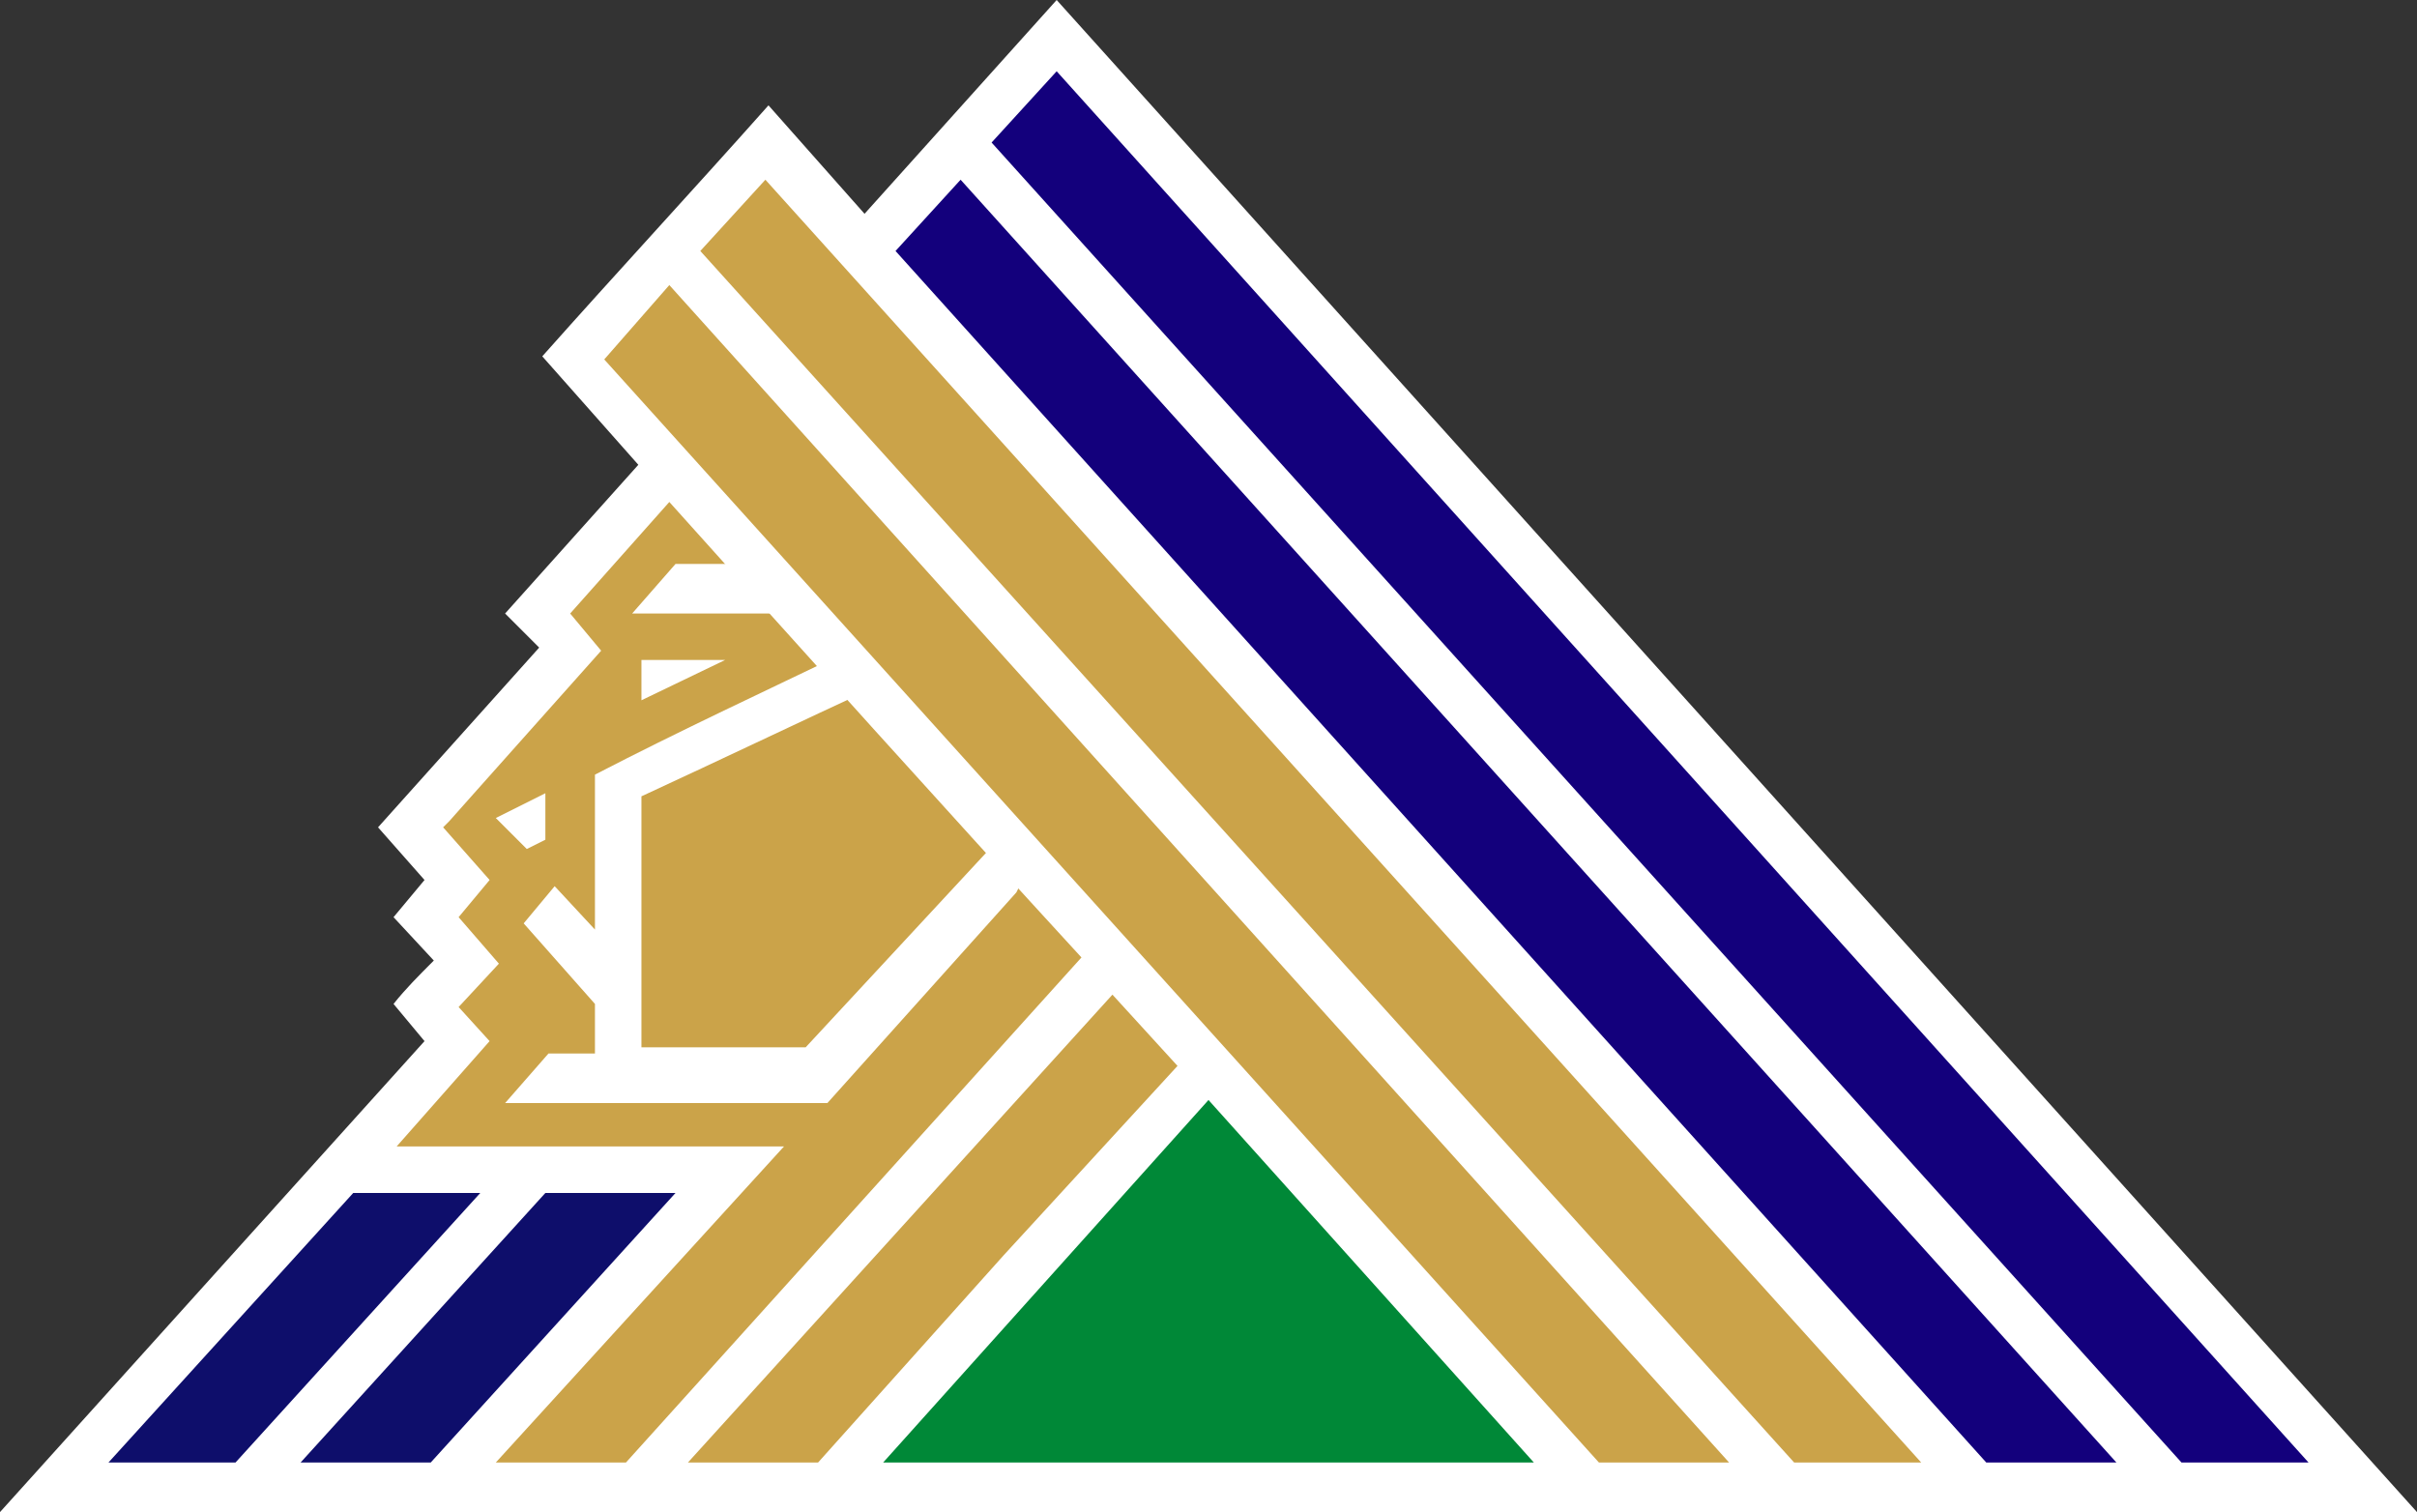
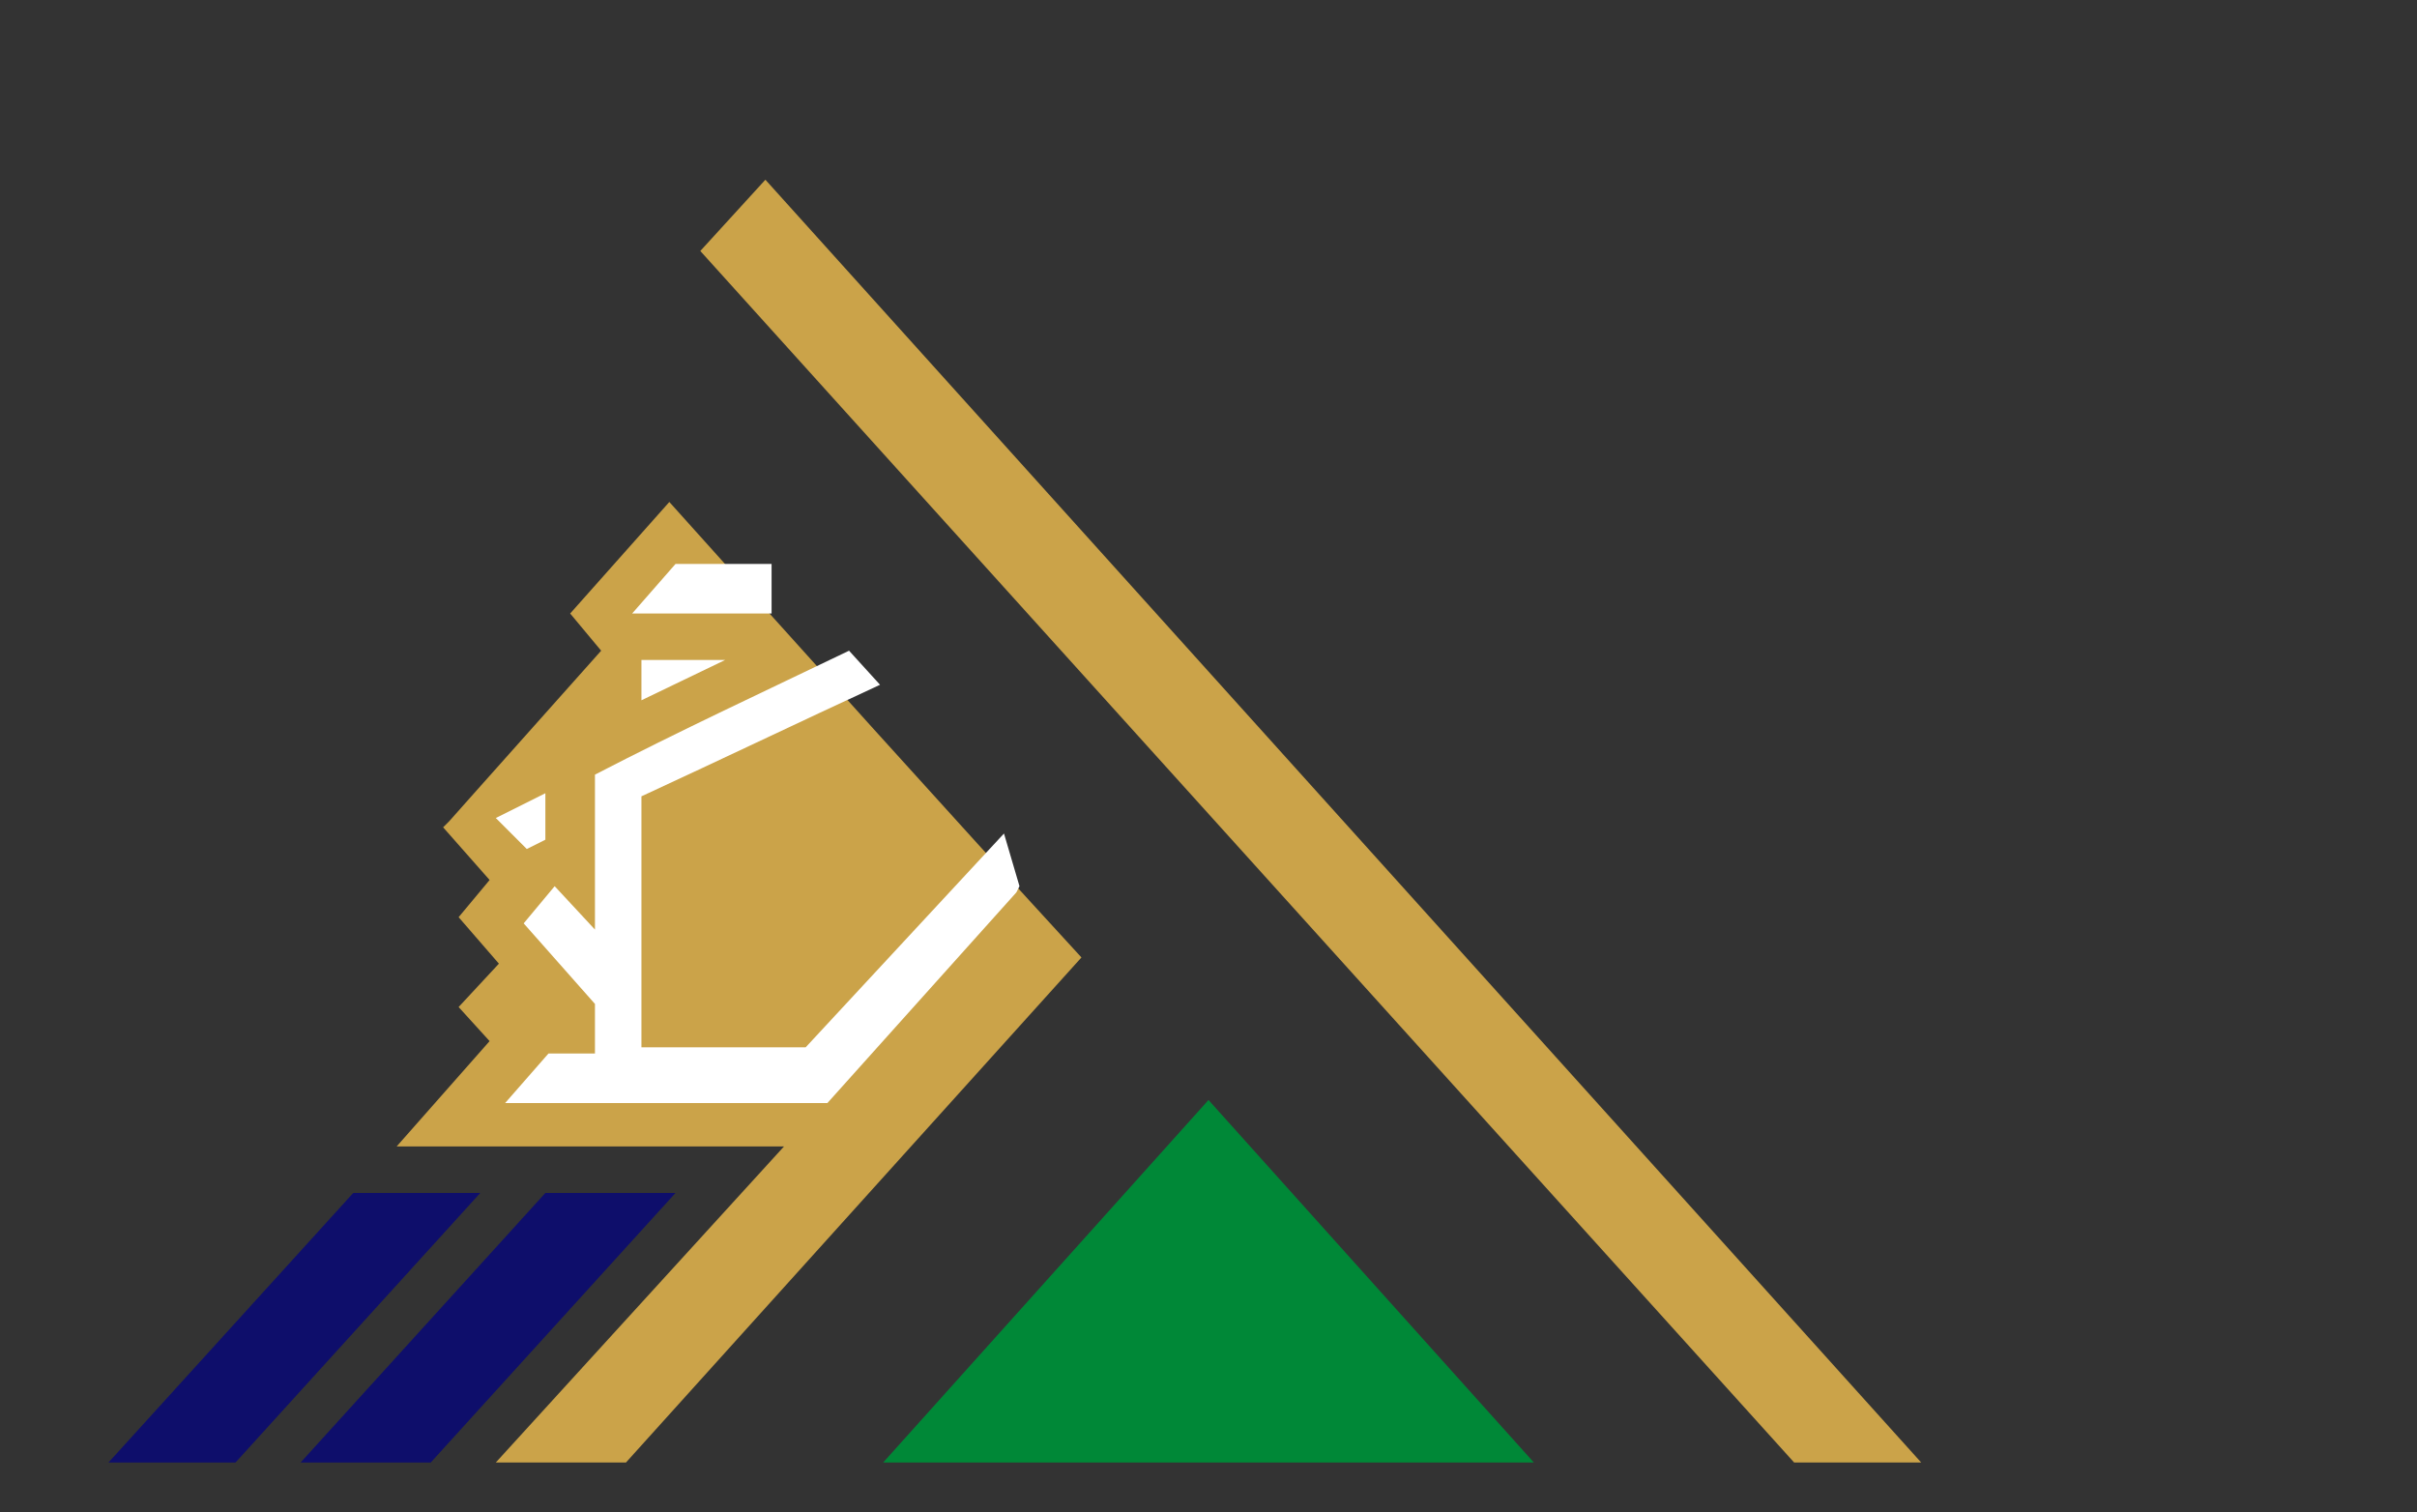
<svg xmlns="http://www.w3.org/2000/svg" version="1.1" id="Слой_1" x="0px" y="0px" viewBox="0 0 78 48.8" style="enable-background:new 0 0 78 48.8;" xml:space="preserve">
  <rect x="0" y="0" width="78" height="48.8" fill="#333333" stroke="none" />
  <style type="text/css">
	.st0{fill-rule:evenodd;clip-rule:evenodd;fill:#FFFFFF;}
	.st1{fill-rule:evenodd;clip-rule:evenodd;fill:#CBA349;}
	.st2{fill-rule:evenodd;clip-rule:evenodd;fill:#13007C;}
	.st3{fill-rule:evenodd;clip-rule:evenodd;fill:#008837;}
	.st4{fill-rule:evenodd;clip-rule:evenodd;fill:#0E0E6B;}
</style>
-   <path class="st0" d="M16.3,19.8l4.3-4.8l-3.1-3.5c2.4-2.7,4.9-5.4,7.3-8.1l3.1,3.5L34.1,0L78,48.8H0l13.7-15.2l-1-1.2  c0.4-0.5,0.8-0.9,1.3-1.4l-1.3-1.4l1-1.2l-1.5-1.7l5.2-5.8L16.3,19.8z" />
  <polygon class="st1" points="62,47.2 24.7,5.8 22.6,8.1 57.9,47.2 " />
-   <polygon class="st1" points="55.8,47.2 21.6,9.2 19.5,11.6 51.6,47.2 " />
-   <polygon class="st2" points="74.5,47.2 70.4,47.2 32,4.6 34.1,2.3 " />
-   <polygon class="st2" points="28.9,8.1 64.1,47.2 68.3,47.2 31,5.8 " />
  <polygon class="st3" points="28.5,47.2 49.5,47.2 39,35.5 " />
  <polygon class="st4" points="9.7,47.2 13.9,47.2 21.8,38.5 17.6,38.5 " />
  <polygon class="st4" points="3.5,47.2 7.6,47.2 15.5,38.5 11.4,38.5 " />
  <path class="st1" d="M16,47.2h4.2l14.7-16.3C30.4,26,26,21.1,21.6,16.2l-3.2,3.6l1,1.2l-4.1,4.6l0,0l-0.8,0.9l0,0l-0.2,0.2l1.5,1.7  l-1,1.2l1.3,1.5l-1.3,1.4l1,1.1l-3,3.4c4.2,0,8.3,0,12.5,0L16,47.2z" />
-   <polygon class="st1" points="22.2,47.2 26.4,47.2 32.4,40.5 38,34.4 35.9,32.1 " />
  <path class="st0" d="M26,33.8h-5.3c0-2.7,0-5.4,0-8.1c2.6-1.2,5.1-2.4,7.7-3.6l-1-1.1c-2.7,1.3-5.5,2.6-8.2,4v5l-1.3-1.4l-1,1.2  l2.3,2.6V34h-1.5l-1.4,1.6h10.4l6.1-6.8l0.1-0.2l-0.5-1.7L26,33.8z M21.8,18.2h3.1v1.6h-4.5L21.8,18.2z M20.7,21.3v1.3l2.7-1.3H20.7  z M17.6,27.1v-1.5L16,26.4l1,1L17.6,27.1z" />
</svg>